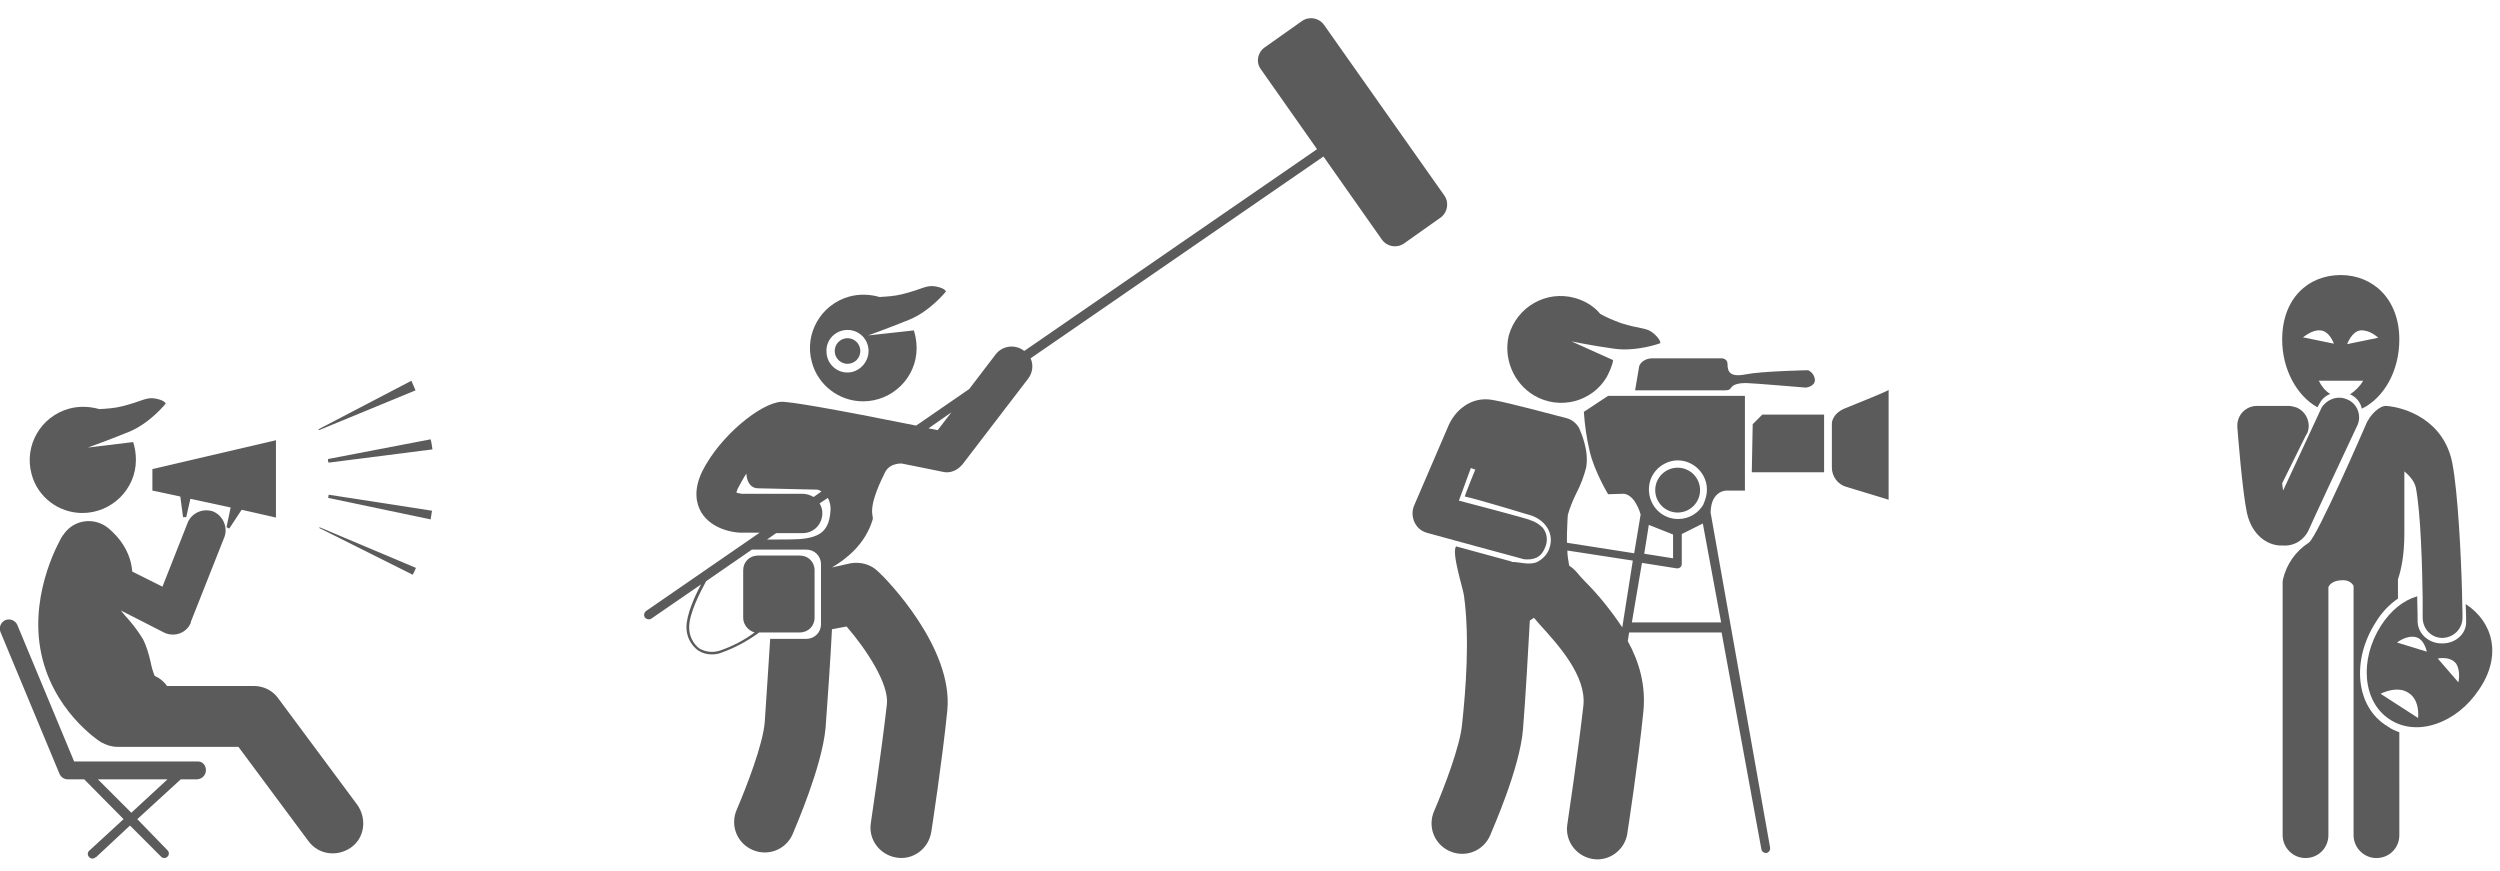
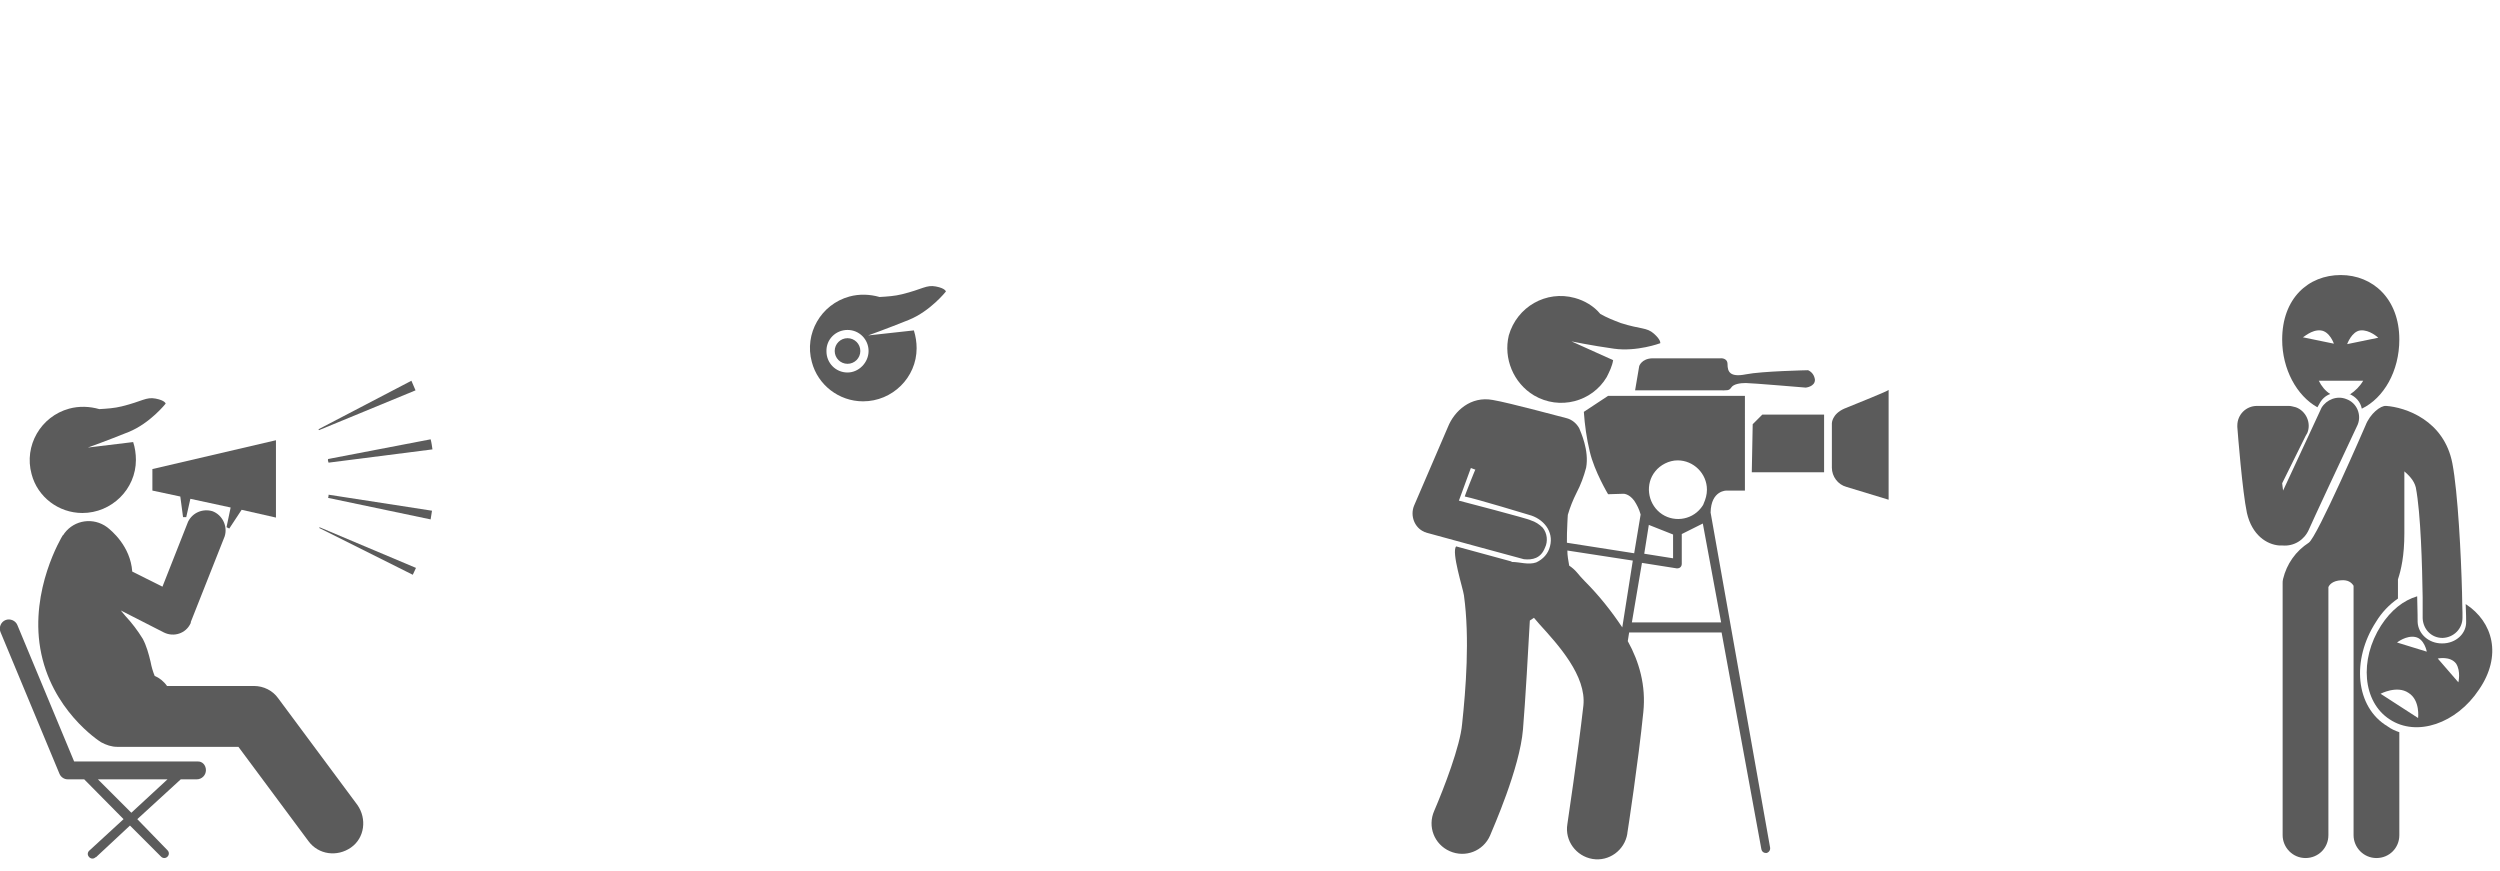
<svg xmlns="http://www.w3.org/2000/svg" version="1.1" id="Layer_1" x="0px" y="0px" width="546.3px" height="190.4px" viewBox="0 0 546.3 190.4" style="enable-background:new 0 0 546.3 190.4;" xml:space="preserve">
  <style type="text/css">
	.st0{fill:#5B5B5B;}
</style>
  <title>team</title>
  <path class="st0" d="M60.8,152.6c-1.2-1.7-3.2-2.7-5.3-2.7h-19c-0.7-1-1.7-1.8-2.7-2.2c-0.4-1-0.7-2-0.9-3.1c-0.4-1.7-0.9-3.5-1.7-5  c-1.1-1.8-2.4-3.5-3.8-5l-1-1.2l9.4,4.8c2.2,1.1,4.8,0.2,5.8-1.9c0.1-0.1,0.1-0.2,0.1-0.4l7.4-18.7c0.7-2.2-0.5-4.7-2.7-5.5  c-2.1-0.6-4.3,0.3-5.3,2.3l-5.6,14.2l-6.6-3.3c-0.4-5.6-4.6-9-5.5-9.7c-3-2.2-7.1-1.6-9.3,1.3c-0.1,0.1-0.2,0.4-0.4,0.5  c-0.3,0.5-7.1,11.8-4.9,24.7c2.3,13.4,12.8,20.2,13.3,20.5c1.1,0.6,2.3,1,3.5,1h26.5l15.3,20.6c2.2,3,6.3,3.5,9.3,1.4  s3.5-6.3,1.4-9.3L60.8,152.6z" />
  <path class="st0" d="M43.1,166.4H16.2L3.8,136.6c-0.4-1-1.6-1.5-2.6-1.1c-1,0.4-1.5,1.6-1.1,2.6l12.9,31c0.3,0.7,1,1.2,1.8,1.2h3.6  l8.6,8.7l-7.4,6.8c-0.4,0.3-0.6,0.9-0.2,1.4c0.3,0.4,0.9,0.6,1.4,0.2c0.1-0.1,0.1-0.1,0.2-0.1l7.4-6.9l6.8,6.8c0.4,0.4,1,0.4,1.4,0  c0.4-0.4,0.4-1,0-1.4L30,179l9.5-8.7H43c1.1,0,2-0.9,2-2C45,167.2,44.2,166.3,43.1,166.4L43.1,166.4z M28.7,177.6l-7.3-7.3h15.2  L28.7,177.6z" />
  <path class="st0" d="M18,112.1c6.4,0,11.7-5.2,11.7-11.6c0-1.3-0.2-2.7-0.6-3.9l-9.9,1.2c0,0,4.2-1.5,8.9-3.4  c4.7-1.9,8.1-6.2,8.1-6.2s-0.1-0.7-2.2-1.1s-2.9,0.6-7.4,1.7c-1.6,0.4-3.2,0.5-4.9,0.6c-2.1-0.6-4.4-0.7-6.6-0.1l0,0  c-6.2,1.7-9.9,8.1-8.2,14.3C8.2,108.6,12.8,112.1,18,112.1L18,112.1z" />
  <polygon class="st0" points="50.1,115.5 52.8,111.4 60.3,113.1 60.3,96.2 33.3,102.5 33.3,107.2 39.4,108.5 40,113 40.7,113   41.6,109 50.4,110.9 49.5,115.2 " />
  <path class="st0" d="M90.8,85.3c-0.3-0.7-0.6-1.4-0.9-2.1L69.6,93.8l0.1,0.2L90.8,85.3z" />
  <path class="st0" d="M69.8,115.4l20.4,10.2c0.2-0.5,0.5-1,0.7-1.5l-21.1-8.9L69.8,115.4z" />
  <path class="st0" d="M71.8,101.1l22.7-2.9c-0.1-0.7-0.2-1.5-0.4-2.2l-22.4,4.3C71.6,100.6,71.7,100.8,71.8,101.1z" />
  <path class="st0" d="M71.7,108.8l22.4,4.7c0.1-0.6,0.2-1.2,0.3-1.9l-22.6-3.5C71.8,108.3,71.8,108.5,71.7,108.8z" />
  <path class="st0" d="M335.2,86.4c5.6,3.3,12.7,1.4,15.9-4c0.6-1.2,1.2-2.4,1.4-3.7l-9.1-4.1c0,0,4.3,0.9,9.3,1.6s10.1-1.2,10.1-1.2  s0.2-0.7-1.4-2.1c-1.6-1.4-2.8-0.9-7.2-2.3c-1.6-0.6-3.1-1.2-4.5-2c-1.4-1.7-3.4-2.9-5.6-3.5l0,0l0,0c-6.2-1.7-12.6,1.9-14.4,8.2  C328.5,78.3,330.7,83.7,335.2,86.4L335.2,86.4z" />
  <path class="st0" d="M373.8,112c0.1-4.9,3.5-4.8,3.5-4.8h4V86.5h-29.9l-5.3,3.5c0.2,2.9,0.6,5.8,1.3,8.7c1,4.3,4,9.3,4,9.3l3.3-0.1  c0,0,1.2-0.1,2.4,1.5c0.6,0.9,1.1,1.9,1.4,3v0.1l-1.4,8.4l-14.7-2.3c0-1.2,0-2.7,0.1-4.3c0-0.7,0.1-1.4,0.1-1.8  c0.5-1.7,1.1-3.2,1.9-4.8c0.9-1.7,1.6-3.6,2.1-5.5c0.7-3.8-1.2-7.8-1.5-8.6c-0.6-1.1-1.6-1.9-2.7-2.2c-0.5-0.1-12.6-3.4-16.2-4  c-4.8-0.9-8.4,2.4-9.8,5.9l-7.4,17.2c-0.9,2.2,0.1,4.8,2.2,5.7c0.1,0.1,0.4,0.1,0.5,0.2c0,0,21.2,5.8,21.3,5.8  c1.9,0.2,3.7-0.2,4.6-2.5c0.7-1.4,0.5-3.2-0.5-4.4c-0.7-0.7-1.6-1.3-2.6-1.6c-0.3-0.3-15.7-4.3-15.7-4.3l2.6-7.1c0-0.1,1,0.4,1,0.3  s-2.5,6.1-2.3,5.9c2.5,0.5,14,4,14,4c3.1,0.8,5.5,3.6,4.6,6.9c-0.4,1.6-1.5,2.8-3,3.5c-1.7,0.6-3.6-0.1-5.3-0.1  c-0.1,0-0.1,0-0.1-0.1l-12.1-3.3c-1.1,1.2,1.5,9.2,1.7,10.7c1.3,9.4,0.4,20.6-0.4,28.1c-0.4,4.8-4,14.1-6.1,19  c-1.5,3.4,0,7.3,3.4,8.8c3.4,1.5,7.3,0,8.8-3.4c0.6-1.5,6.5-14.7,7.2-23.2c0.5-5.9,1.2-18.2,1.5-23.8c0.3-0.2,0.6-0.4,0.9-0.6  l1.2,1.4c4.1,4.5,10.3,11.3,9.6,17.8c-1.2,10.6-3.5,25.8-3.5,25.9c-0.6,3.6,1.9,7,5.5,7.6c3.6,0.6,7-1.9,7.6-5.5v-0.1  c0.1-0.6,2.4-15.6,3.5-26.5c0.6-5.8-0.9-11-3.4-15.5l0.3-1.9h20.2l8.7,47.4c0.1,0.5,0.5,0.8,1,0.8h0.1c0.5-0.1,0.9-0.6,0.8-1.2l0,0  L373.8,112z M366.6,100.6c3.5,0,6.4,2.9,6.4,6.4c0,1.1-0.3,2.1-0.7,3l0,0c-0.1,0.4-0.4,0.7-0.6,1l0,0c-2.2,2.8-6.3,3.2-9,1  s-3.2-6.3-1-9C362.8,101.6,364.7,100.6,366.6,100.6L366.6,100.6z M360.3,114.7l5.3,2.1v5.2l-6.3-1L360.3,114.7z M354.5,137.1  c-2.4-3.6-5.1-7-8.2-10.1c-0.6-0.6-1.2-1.3-1.7-1.9c-0.5-0.6-1.1-1.1-1.7-1.5c-0.2-1.1-0.4-2.2-0.4-3.3l14.3,2.2L354.5,137.1z   M356.6,136l2.2-13l7.6,1.2h0.1c0.6,0,1-0.4,1-1l0,0v-6.5l4.6-2.3l4,21.6H356.6z" />
-   <circle class="st0" cx="366.6" cy="107.1" r="4.9" />
  <path class="st0" d="M358.2,80l-0.9,5.3h18.2c2,0,2.3,0.1,2.8-0.6c0.5-0.8,2-1,3.2-1s13.1,1,13.1,1s2-0.2,2-1.7  c-0.1-0.9-0.6-1.7-1.5-2.1c0,0-10.1,0.2-13.6,0.9c-3.5,0.7-4-0.6-4-2.2c0-1.5-1.6-1.3-1.6-1.3H361C358.7,78.4,358.2,80,358.2,80z" />
  <polygon class="st0" points="383,92.7 382.8,103.2 398.6,103.2 398.6,90.6 385.1,90.6 " />
  <path class="st0" d="M403,89.3c-2.7,1.2-2.7,3.2-2.7,3.2v9.7c0,1.9,1.3,3.7,3.2,4.2l9.2,2.8v-24C412.7,85.4,405.7,88.2,403,89.3z" />
  <path class="st0" d="M538.8,132c0.1,2.2,0.1,3.5,0.1,3.8c0.1,2.6-2.2,4.8-5.2,4.8h-0.1c-2.9,0-5.2-2.1-5.3-4.7c0-0.1,0-2.3-0.1-5.6  c-3,0.9-5.7,3-7.9,6.4c-4.8,7.5-4,16.7,1.9,20.5c5.9,3.9,14.6,0.9,19.5-6.5C546.8,143.3,544.8,135.9,538.8,132z M528.4,156.9  l-8.2-5.3c0,0,3.6-1.9,6.1-0.2C528.9,153,528.4,156.9,528.4,156.9L528.4,156.9z M523.8,140.4c0,0,2-1.6,4-1.2c2,0.4,2.5,3.2,2.5,3.2  L523.8,140.4z M537.2,149.1l-4.5-5.2c0,0,2.7-0.6,4,1.1C537.8,146.7,537.2,149.1,537.2,149.1L537.2,149.1z" />
  <path class="st0" d="M519.2,135.9c1.2-2,2.9-3.8,4.8-5.1V127c0-0.1,0-0.3,0-0.4c0.7-2.1,1.4-5.2,1.4-10V103c0.9,0.8,2.1,1.9,2.5,3.5  c1.1,5.7,1.4,17.4,1.5,24l0,0c0,0.9,0,1.6,0,2.3l0,0c0,0.4,0,0.9,0,1.2v0.1c0,0.1,0,0.1,0,0.2v0.1c0,0.3,0,0.4,0,0.6v0.1  c0.1,2.4,1.9,4.3,4.3,4.3h0.1c2.4-0.1,4.3-2,4.3-4.4v-0.6v-0.5l0,0c0-1-0.1-2.6-0.1-4.5l0,0c-0.2-7.9-0.9-21.8-2.1-28.1  c-1.8-9.5-10.3-12.3-14.5-12.6c-1.2-0.1-3.5,1.7-4.5,4.3c0,0-10.6,24.5-12.4,25.6c-2.8,1.8-4.8,4.6-5.6,7.9c-0.1,0.4-0.1,0.6-0.1,1  v55c0,2.7,2.2,5,5,5s5-2.2,5-5v-54.2c0.2-0.5,0.9-1.4,2.8-1.5c1.4-0.1,2.2,0.4,2.7,1.2v54.5c0,2.7,2.2,5,5,5s5-2.2,5-5V160  c-0.9-0.3-1.8-0.7-2.6-1.3C514.7,154.5,513.8,144.2,519.2,135.9z" />
  <path class="st0" d="M506.4,89l0.4-0.7c0.5-1,1.3-1.8,2.4-2.2l0,0c-1.1-0.7-1.9-1.7-2.5-2.9h9.7c-0.7,1.2-1.7,2.2-2.9,3l-0.1-0.1  c1.4,0.6,2.4,1.7,2.7,3.2c4.8-2.3,8.2-8.2,8.2-15.1c0-8.9-5.8-14.1-12.8-14.1c-7.1,0-12.8,5.1-12.8,14.1  C498.7,80.7,501.9,86.5,506.4,89z M515.8,72.2c2-0.2,3.9,1.6,3.9,1.6l-6.8,1.4C512.9,75.2,513.9,72.4,515.8,72.2L515.8,72.2z   M507.1,72.2c2,0.2,2.9,2.9,2.9,2.9l-6.8-1.4C503.3,73.8,505.1,72,507.1,72.2z" />
  <path class="st0" d="M504.5,115.8c0.5-1.2,7.2-15.6,10.7-23c0.9-2.2-0.2-4.8-2.5-5.6c-2-0.8-4.3,0.1-5.4,1.9  c-0.3,0.6-5.3,11.5-8.4,18.1c-0.1-0.5-0.1-1-0.2-1.6l5.1-10.3c0.1-0.2,0.3-0.5,0.4-0.7l0,0l0,0c0.9-2.2-0.3-4.8-2.5-5.6  c-0.5-0.1-1-0.3-1.5-0.3h-7c-2.4,0-4.3,1.9-4.3,4.3c0,0.1,0,0.2,0,0.3c0.1,1.4,1.1,14.1,2.1,18.8c1.1,4.8,4.3,6.9,7.1,7.1  c0.2,0,0.5,0,0.7,0C501.3,119.4,503.5,118,504.5,115.8z" />
  <circle class="st0" cx="185.2" cy="76.7" r="2.8" />
  <path class="st0" d="M188.6,87.7c6.4,0,11.7-5.2,11.7-11.6c0-1.3-0.2-2.6-0.6-3.9l-10,1.1c0,0,4.2-1.5,8.9-3.4  c4.7-1.9,8.1-6.2,8.1-6.2s-0.1-0.7-2.2-1.1s-2.9,0.6-7.4,1.7c-1.6,0.4-3.2,0.5-4.9,0.6c-2.1-0.6-4.4-0.7-6.6-0.1l0,0  c-6.2,1.7-9.9,8.1-8.2,14.3C178.7,84.1,183.3,87.7,188.6,87.7L188.6,87.7z M185.2,72.1c2.6,0,4.6,2.1,4.6,4.6c0,2.5-2.1,4.7-4.6,4.7  c-2.6,0-4.6-2.1-4.6-4.6l0,0C180.5,74.2,182.6,72.1,185.2,72.1z" />
-   <path class="st0" d="M315.6,42.7L289.3,5.4c-1.1-1.5-3.2-1.9-4.8-0.8l0,0l-8.2,5.8c-1.5,1.1-1.9,3.2-0.8,4.7l12.3,17.5l-64,44.1  l-0.1-0.1c-1.9-1.4-4.6-1.1-6.1,0.8l-5.8,7.6L200.2,93c-17.9-3.6-27.8-5.3-29.5-5.2c-4.5,0.3-13.3,7.4-17.2,15.1  c-2.1,4.3-1.3,7.2-0.3,9c2.4,4,7.6,4.5,8.6,4.5h4.2l-24.8,17.1c-0.4,0.3-0.6,0.9-0.3,1.4c0.3,0.4,0.9,0.6,1.4,0.3l10.9-7.5  c-1.4,2.6-3.2,6.6-3.2,9.4c0,1.9,0.9,3.8,2.5,5c0.9,0.6,1.9,0.9,3,0.9c0.8,0,1.5-0.1,2.2-0.4c2.8-1,5.4-2.4,7.8-4.1l0.4-0.3h8.9  c1.8,0,3.2-1.4,3.2-3.2l0,0v-10.4c0-1.8-1.4-3.2-3.2-3.2l0,0h-9.2c-1.8,0-3.2,1.4-3.2,3.2l0,0v10.4c0,1.5,1.1,2.8,2.5,3.2  c-2.3,1.7-4.8,3-7.4,3.9c-1.6,0.6-3.3,0.4-4.7-0.4c-1.4-1.1-2.2-2.8-2.2-4.5c-0.1-3,2.4-7.8,3.7-10.2l10-6.9h11.9  c1.8,0,3.2,1.4,3.2,3.2l0,0v13.1c0,1.8-1.4,3.2-3.2,3.2l0,0h-7.9c-0.4,6.1-0.9,14.1-1.2,18.3c-0.4,4.8-4,14.1-6.1,19  c-1.5,3.4,0,7.3,3.4,8.8s7.3,0,8.8-3.4c0.6-1.5,6.4-14.7,7.2-23.2c0.4-5.3,1.1-15.4,1.4-21.6l3.2-0.6c4.4,5.1,9.3,12.6,8.8,17  c-1.2,10.6-3.5,25.8-3.5,25.9c-0.6,3.6,1.9,7,5.6,7.6c3.6,0.6,7-1.9,7.6-5.6c0.1-0.6,2.4-15.6,3.5-26.5  c1.4-13.7-13.3-28.8-15.1-30.4c-1.6-1.6-3.9-2.2-6.1-1.8l-4,0.9c3.2-1.9,7.3-5.1,8.9-10.5c0.3-0.9-1.5-1.9,2.7-10.3  c1.1-2.2,3.9-1.9,3.7-1.9c2.6,0.5,7.4,1.5,8.9,1.8c1.6,0.4,3.2-0.3,4.3-1.6l14.4-18.8c0.9-1.2,1.2-2.9,0.5-4.4l64-44.1l12.8,18.2  c1.1,1.5,3.2,1.9,4.8,0.8l0,0l8.2-5.8C316.3,46.3,316.7,44.2,315.6,42.7z M175.3,107.9h-13.2c-0.4-0.1-0.9-0.1-1.2-0.3  c0.1-0.3,0.2-0.5,0.3-0.8c0.3-0.6,1.5-2.8,1.9-3.3c0.1,2,1.1,3.2,2.5,3.2l13.1,0.3c0.3,0.1,0.5,0.2,0.8,0.4l-1.7,1.2  C176.9,108.1,176.1,107.9,175.3,107.9z M181.5,111.2c-0.2,4.6-2,6.2-6.7,6.6c-1.4,0.1-4.8,0.1-7.2,0.1l2-1.4h5.8  c2.4,0,4.3-1.9,4.3-4.4c0-0.7-0.2-1.4-0.6-2.1l1.8-1.2C181.3,109.5,181.5,110.4,181.5,111.2L181.5,111.2z M204.9,94l-2-0.4l5-3.5  L204.9,94z" />
</svg>